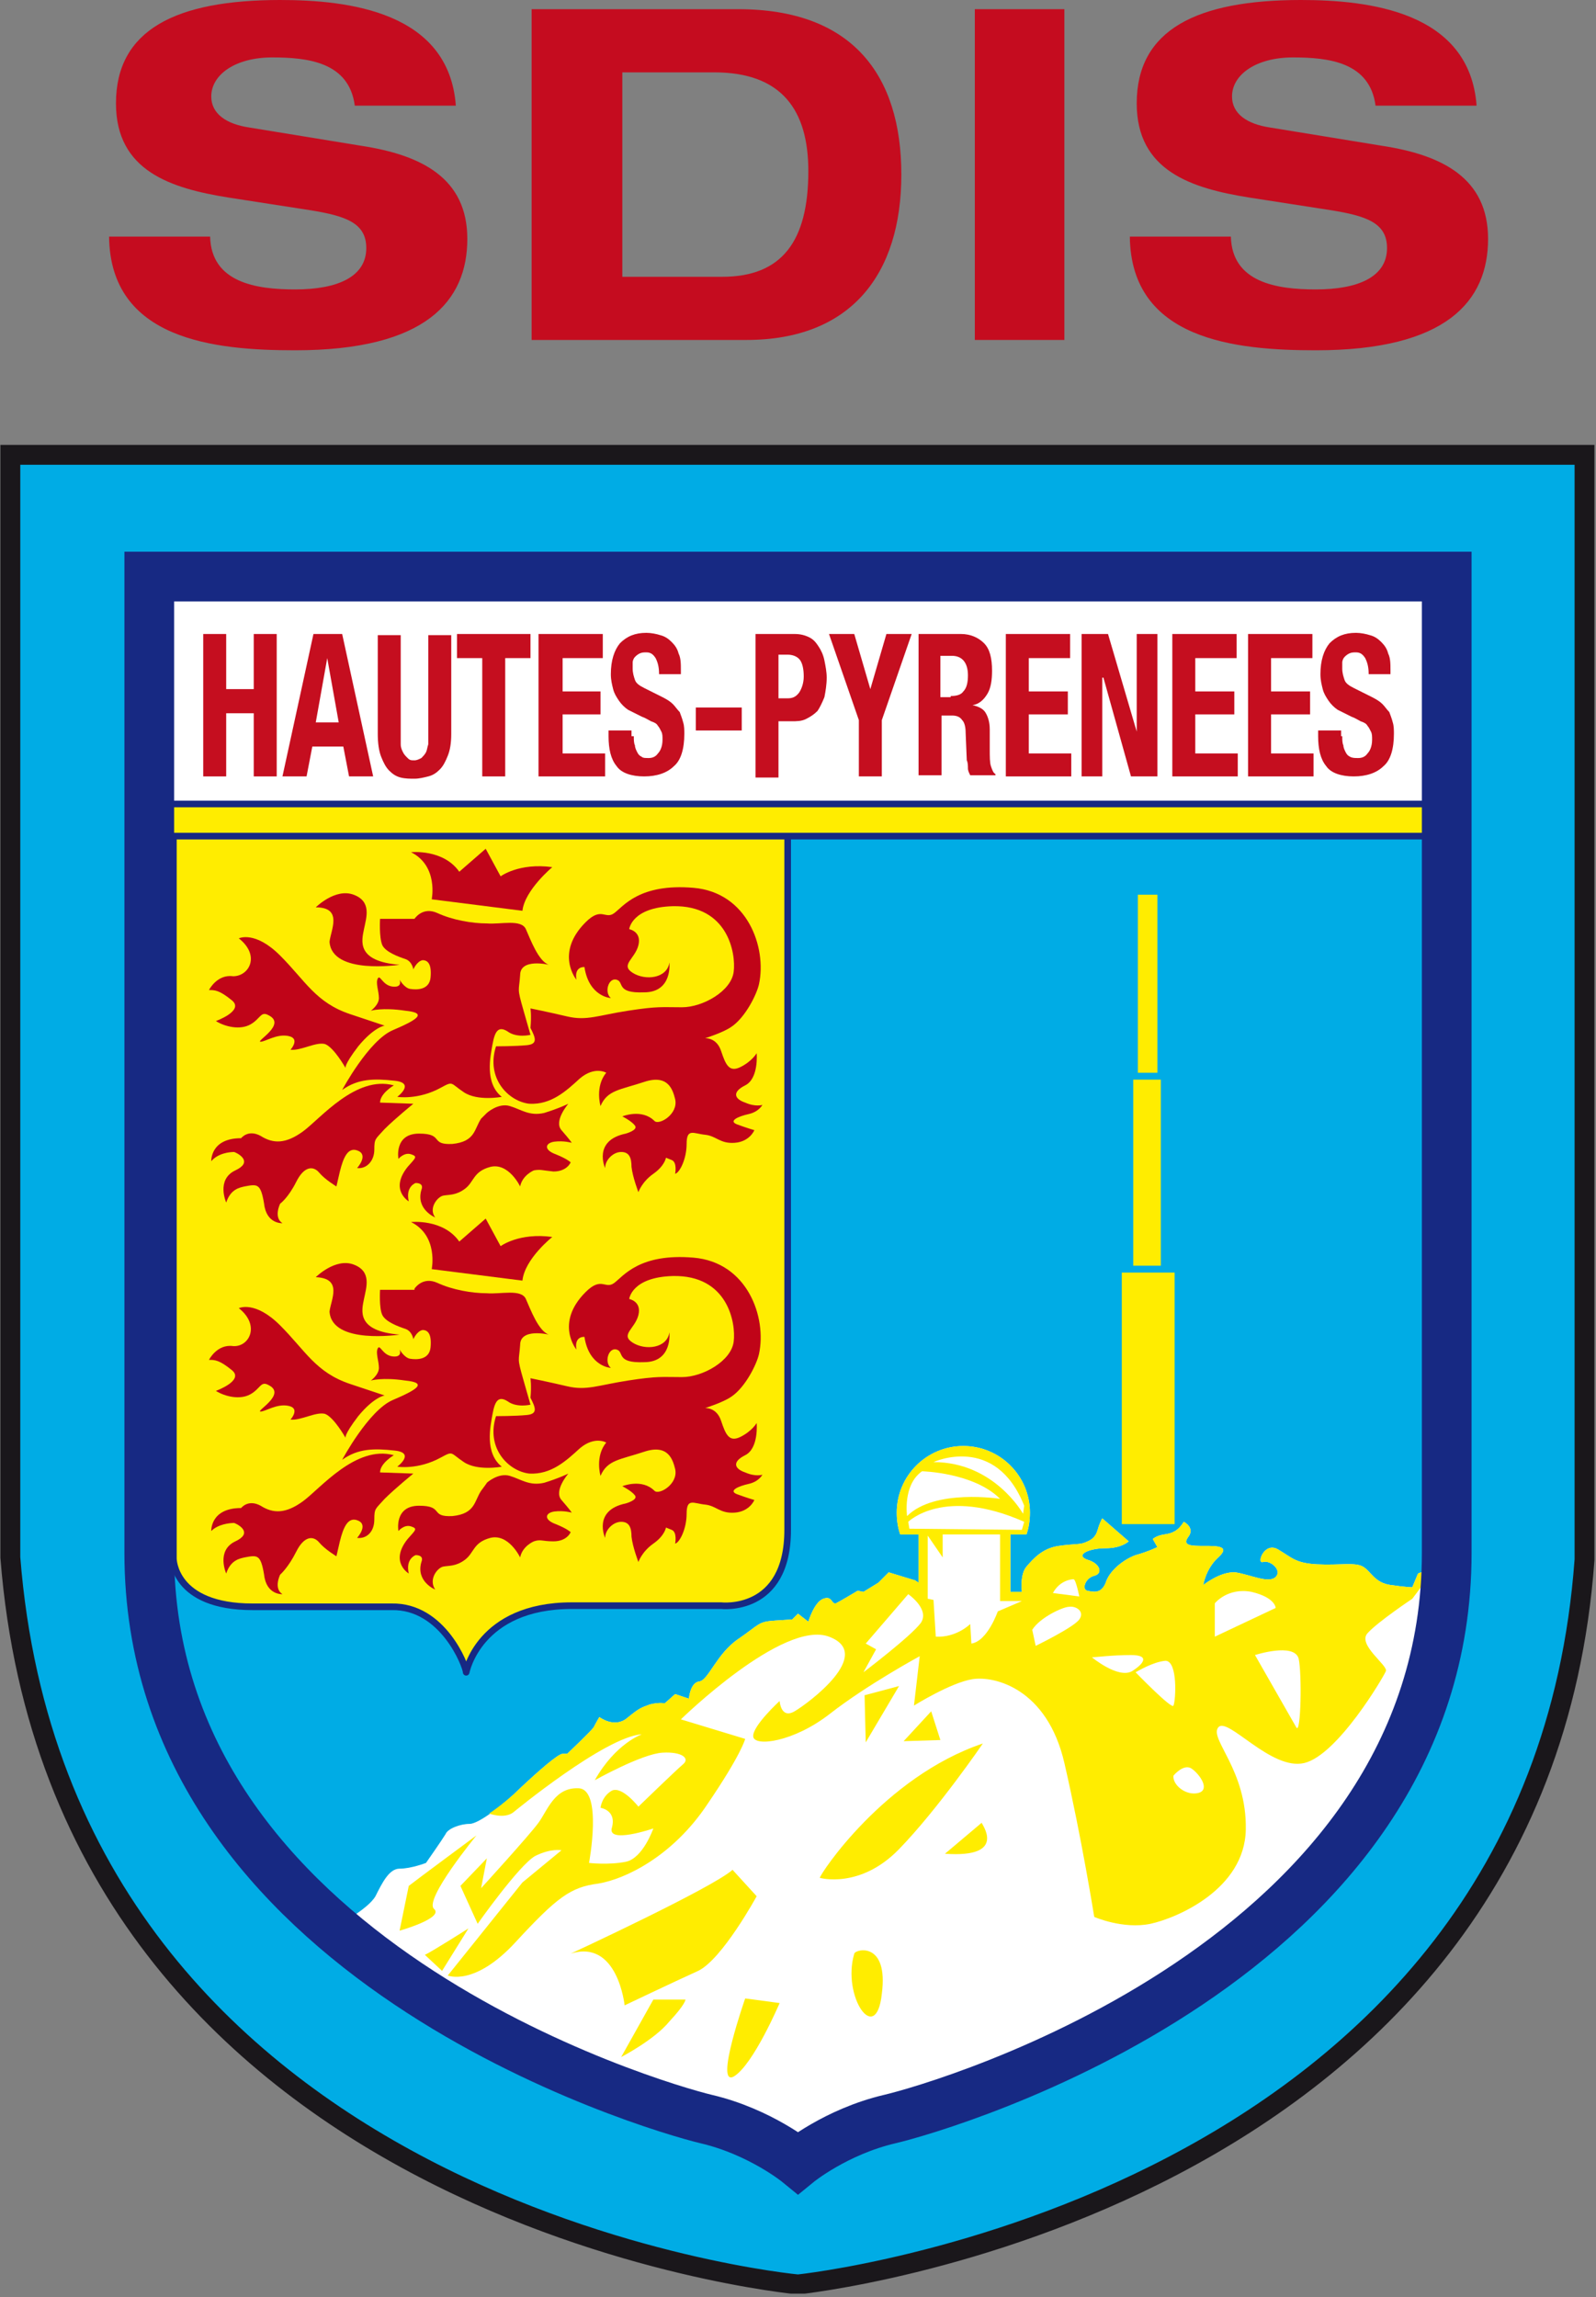
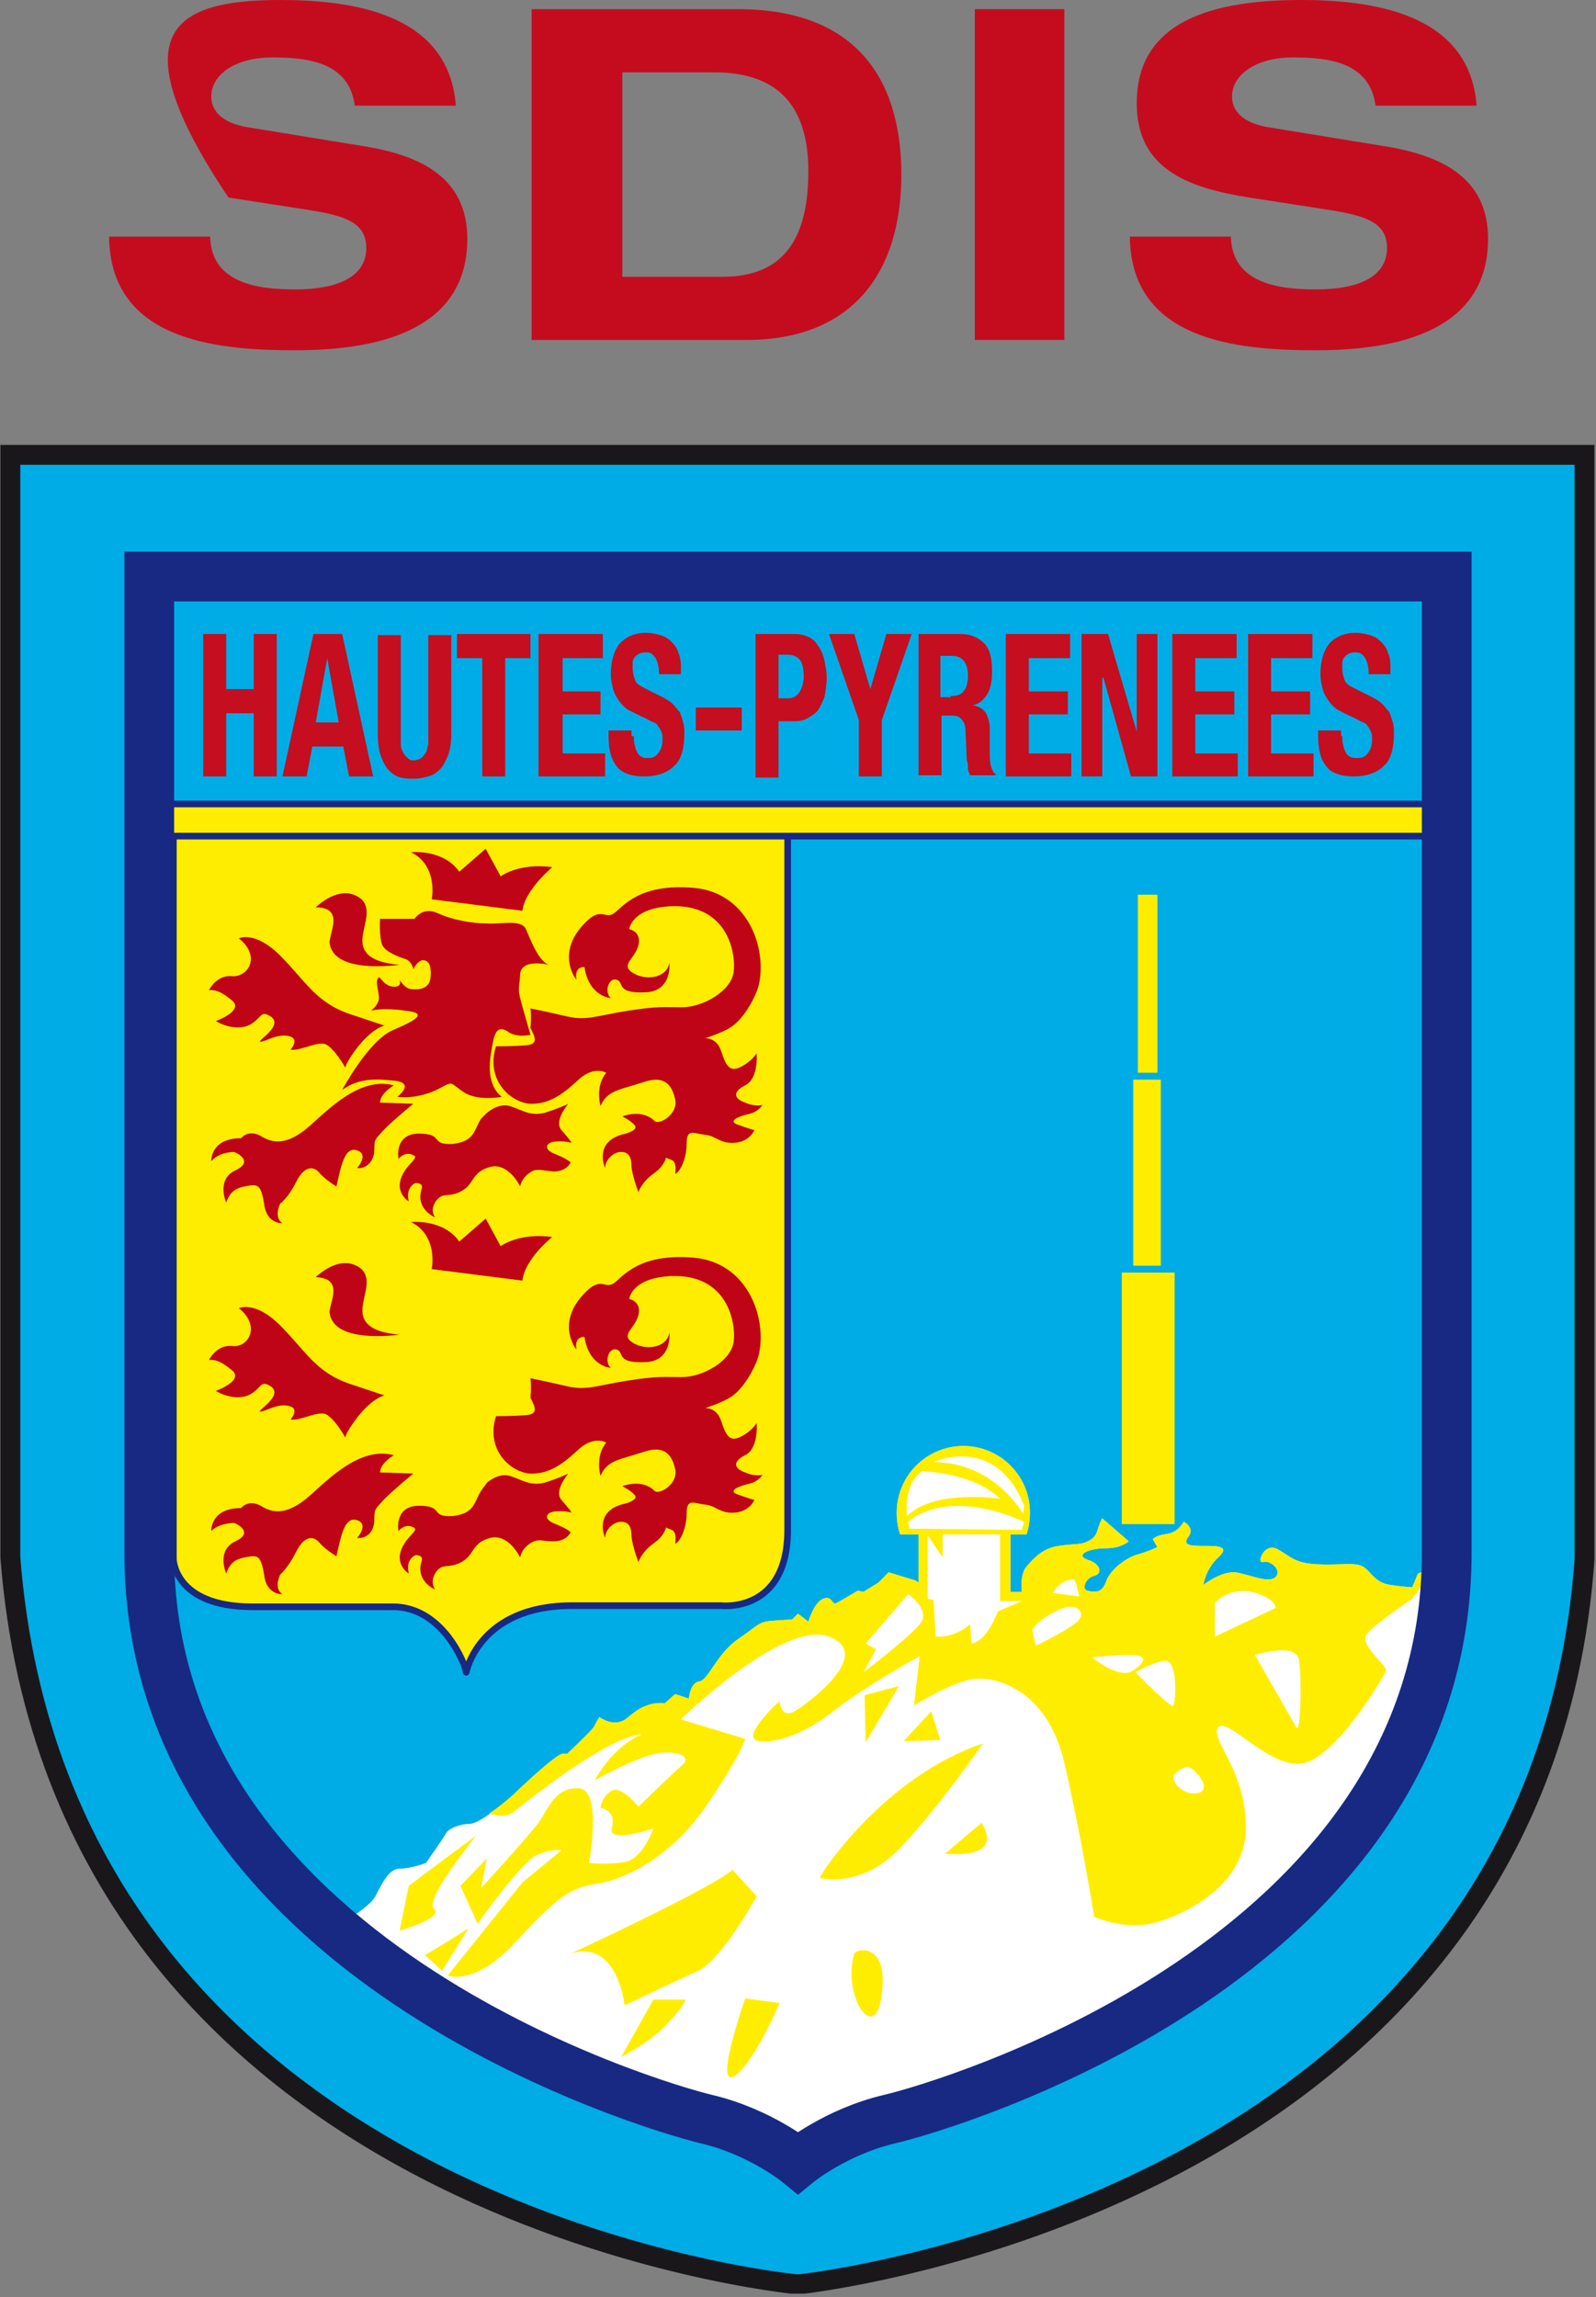
<svg xmlns="http://www.w3.org/2000/svg" width="139" height="200" viewBox="0 0 139 200" fill="none">
  <rect x="0" y="0" width="139" height="200" fill="#808080" stroke="none" />
  <g clip-path="url(#clip0)">
-     <path d="M30.9 9.2C30.4 5.4 26.8 5 23.7 5C20.5 5 18.4 6.5 18.4 8.4C18.4 9.9 19.7 10.8 21.7 11.1L31.5 12.7C36.7 13.5 40.7 15.5 40.7 20.8C40.7 26.2 37.1 30.5 25.7 30.5C18.7 30.5 9.6 29.6 9.5 20.6H18.3C18.4 24.6 22.3 25.2 25.7 25.2C29.4 25.2 31.9 24.1 31.9 21.6C31.9 19.4 30.1 18.8 27 18.3L19.9 17.2C14.9 16.4 10.1 14.9 10.1 9C10.1 2.6 15.3 0 24.4 0C30.3 0 39.1 1 39.7 9.2H30.9Z" fill="#C50C1F" />
+     <path d="M30.9 9.2C30.4 5.4 26.8 5 23.7 5C20.5 5 18.4 6.5 18.4 8.4C18.4 9.9 19.7 10.8 21.7 11.1L31.5 12.7C36.7 13.5 40.7 15.5 40.7 20.8C40.7 26.2 37.1 30.5 25.7 30.5C18.7 30.5 9.6 29.6 9.5 20.6H18.3C18.4 24.6 22.3 25.2 25.7 25.2C29.4 25.2 31.9 24.1 31.9 21.6C31.9 19.4 30.1 18.8 27 18.3L19.9 17.2C10.1 2.6 15.3 0 24.4 0C30.3 0 39.1 1 39.7 9.2H30.9Z" fill="#C50C1F" />
    <path d="M46.3 0.8H64.3C74.2 0.8 78.5 6.5 78.5 15.2C78.5 23.9 74.1 29.6 65 29.6H46.3V0.8ZM54.2 24.1H62.9C68.1 24.1 70.4 21 70.4 14.9C70.4 9.6 68.1 6.3 62.2 6.3H54.2V24.1Z" fill="#C50C1F" />
    <path d="M92.7 0.8H84.9V29.6H92.7V0.8Z" fill="#C50C1F" />
    <path d="M119.8 9.2C119.3 5.4 115.7 5 112.6 5C109.4 5 107.3 6.5 107.3 8.4C107.3 9.9 108.6 10.8 110.6 11.1L120.4 12.7C125.6 13.5 129.6 15.5 129.6 20.8C129.6 26.2 126 30.5 114.6 30.5C107.6 30.5 98.5 29.6 98.4 20.6H107.2C107.3 24.6 111.2 25.2 114.6 25.2C118.3 25.2 120.8 24.1 120.8 21.6C120.8 19.4 119 18.8 115.9 18.3L108.8 17.2C103.8 16.4 99 14.9 99 9C99 2.6 104.2 0 113.3 0C119.2 0 128 1 128.6 9.2H119.8V9.2Z" fill="#C50C1F" />
    <path d="M138 135.8C133.9 192.3 69.5 198.9 69.5 198.9C69.5 198.9 5.4 193 0.9 135.6C0.9 135.4 0.9 39.6 0.9 39.6H138C138 39.6 138 135.5 138 135.8Z" fill="#00ACE5" />
    <path d="M138 135.8C133.9 192.3 69.5 198.9 69.5 198.9C69.5 198.9 5.4 193 0.9 135.6C0.9 135.4 0.9 39.6 0.9 39.6H138C138 39.6 138 135.5 138 135.8Z" stroke="#1A171B" stroke-width="1.731" />
    <path d="M40.6 145.6C40.6 145.6 41.7 139.8 49.8 139.8C50 139.8 62.8 139.8 62.8 139.8C62.8 139.8 68.6 140.5 68.6 133.2C68.6 125.8 68.6 72.7 68.6 72.7H15.1V135.7C15.1 135.7 15.1 139.9 22 139.9C22.1 139.9 30.9 139.9 34.1 139.9C38.6 139.8 40.6 145.1 40.6 145.6Z" fill="#FFED00" />
    <path d="M40.6 145.6C40.6 145.6 41.7 139.8 49.8 139.8C50 139.8 62.8 139.8 62.8 139.8C62.8 139.8 68.6 140.5 68.6 133.2C68.6 125.8 68.6 72.7 68.6 72.7H15.1V135.7C15.1 135.7 15.1 139.9 22 139.9C22.1 139.9 30.9 139.9 34.1 139.9C38.6 139.8 40.6 145.1 40.6 145.6Z" stroke="#172983" stroke-width="0.577" stroke-linecap="round" stroke-linejoin="round" />
-     <path d="M125.2 51.2H14.4V70.2H125.2V51.2Z" fill="white" />
    <path d="M124.8 70H14.3V72.8H124.8V70Z" fill="#FFED00" />
    <path d="M124.8 70H14.3V72.8H124.8V70Z" stroke="#172983" stroke-width="0.577" stroke-linecap="round" stroke-linejoin="round" />
    <path d="M37.6 78.3C37.6 78.3 38.2 75.4 35.8 74.2C35.8 74.2 38.6 73.9 40 75.9L42.3 73.9L43.6 76.3C43.6 76.3 45.2 75.1 48.1 75.5C48.1 75.5 45.7 77.5 45.5 79.3L37.6 78.3Z" fill="#C00418" />
    <path d="M36.1 80C36.1 80 36.8 78.9 38.1 79.5C39.4 80.1 41.1 80.4 42.4 80.4C43.6 80.5 45.4 80 45.8 80.9C46.2 81.8 46.9 83.7 47.8 84C47.8 84 45.3 83.4 45.3 84.9C45.2 86.4 45 85.9 45.6 88C46.2 90.1 46.2 90.1 46.2 90.1C46.2 90.1 45 90.4 44.2 89.8C43.4 89.3 43.1 89.8 42.9 90.9C42.7 92 42.2 94.3 43.7 95.5C43.7 95.5 41.6 95.9 40.4 95.1C39.2 94.3 39.5 94.1 38.4 94.7C36.4 95.8 34.6 95.5 34.6 95.5C34.6 95.5 36.2 94.3 34.4 94.1C32.6 93.9 31.2 93.9 29.8 94.9C29.8 94.9 32.1 90.6 34.2 89.7C36.3 88.8 37.3 88.2 35.3 88C33.3 87.7 32.3 88 32.3 88C32.3 88 33 87.5 33 86.9C33 86.3 32.7 85.6 32.9 85.2C33.1 84.8 33.3 85.8 34.2 85.9C35.1 86 34.8 85.3 34.8 85.3C34.8 85.3 35.2 86 35.7 86.1C36.3 86.2 37.4 86.2 37.5 85.1C37.6 84 37.3 83.6 36.8 83.6C36.3 83.7 36 84.4 36 84.4C36 84.4 35.9 83.7 35.3 83.5C34.7 83.3 33.6 82.9 33.3 82.3C33 81.6 33.1 80 33.1 80H36.1Z" fill="#C00418" />
    <path d="M27.5 79C27.5 79 29.2 77.3 30.8 77.9C32.4 78.5 31.9 79.9 31.7 80.9C31.5 81.9 31 83.7 34.8 84C34.8 84 28.9 84.9 28.7 82C28.8 81 29.9 79 27.5 79Z" fill="#C00418" />
    <path d="M20.8 81.7C20.8 81.7 22.2 81 24.4 83.2C26.6 85.4 27.5 87.3 30.5 88.3C33.5 89.3 33.5 89.3 33.5 89.3C33.5 89.3 32.6 89.4 31.2 91.1C29.9 92.8 30.1 93 30.1 93C30.1 93 29.1 91.2 28.3 90.9C27.5 90.7 26.2 91.5 25.3 91.4C25.3 91.4 26.2 90.4 25.1 90.2C24.1 90 23.1 90.7 22.7 90.7C22.2 90.7 25 89.2 23.4 88.4C22.7 88 22.7 88.7 21.8 89.2C20.9 89.7 19.6 89.4 18.8 88.9C18.8 88.9 21.3 88 20.2 87.1C19.1 86.2 18.7 86.2 18.2 86.2C18.2 86.2 18.9 84.8 20.3 85C21.7 85 22.7 83.2 20.8 81.7Z" fill="#C00418" />
    <path d="M18.4 101.1C18.4 101.1 18.3 99.1 21 99.1C21 99.1 21.6 98.3 22.7 98.9C23.8 99.6 24.9 99.6 26.4 98.5C27.9 97.4 31 93.6 34.3 94.5C34.3 94.5 33.1 95.2 33.1 96L36 96.1C36 96.1 34.4 97.4 33.5 98.3C32.7 99.2 32.6 99.1 32.6 100.1C32.6 101.1 31.9 101.8 31.1 101.7C31.1 101.7 32.1 100.6 31.2 100.2C30.3 99.8 29.9 100.8 29.6 102C29.3 103.3 29.3 103.3 29.3 103.3C29.3 103.3 28.3 102.7 27.8 102.1C27.3 101.5 26.5 101.5 25.8 102.9C25.1 104.3 24.4 104.8 24.4 104.8C24.4 104.8 23.8 106 24.6 106.5C24.6 106.5 23.2 106.6 23 104.8C22.7 103 22.4 103.1 21.3 103.3C20.9 103.4 20.1 103.5 19.7 104.7C19.7 104.7 18.8 102.7 20.5 101.9C22 101.2 20.9 100.5 20.4 100.3C20 100.3 19 100.4 18.4 101.1Z" fill="#C00418" />
    <path d="M42.4 96.9C42.4 96.9 43.4 96 44.4 96.3C45.4 96.6 46.1 97.2 47.4 96.9C48.7 96.5 49.5 96.1 49.5 96.1C49.5 96.1 48.2 97.6 48.9 98.4C49.6 99.2 49.8 99.5 49.8 99.5C49.8 99.5 49.1 99.3 48.3 99.4C47.5 99.5 47.3 100.1 48.4 100.5C49.4 100.9 49.7 101.2 49.7 101.2C49.7 101.2 49.4 102 48.2 102C47.2 101.9 47.1 101.8 46.5 101.9C46.5 101.9 45.5 102.3 45.3 103.3C45.3 103.3 44.3 101.2 42.7 101.6C41.2 102 41.3 102.9 40.5 103.5C39.7 104.1 39.1 104 38.6 104.1C38.1 104.2 37.3 105.2 37.9 106C37.9 106 36.2 105.3 36.7 103.6C36.9 103.1 36.5 103 36.2 103C36.2 103 35.3 103.3 35.6 104.6C35.6 104.6 33.9 103.6 35.5 101.6C36.2 100.8 36.4 100.7 35.8 100.5C35.2 100.3 34.7 100.9 34.7 100.9C34.7 100.9 34.3 98.7 36.5 98.7C38.7 98.7 37.4 99.7 39.4 99.6C41.4 99.4 41.3 98.3 41.9 97.4C42.5 96.8 42.4 96.9 42.4 96.9Z" fill="#C00418" />
    <path d="M46.2 87.8C46.2 87.8 47.7 88.1 49.4 88.5C51.1 88.9 52.1 88.4 54.7 88C57.3 87.6 57.6 87.7 59.4 87.7C61.2 87.7 63.7 86.3 63.9 84.6C64.1 83 63.4 78.8 58.6 78.9C55 79 54.8 80.9 54.8 80.9C54.8 80.9 55.9 81.1 55.6 82.3C55.3 83.5 54 84 55.1 84.7C56.2 85.4 58.1 85.2 58.3 83.8C58.3 83.8 58.6 86.4 56.1 86.4C53.6 86.5 54.4 85.5 53.7 85.3C53 85.1 52.6 86.4 53.2 86.9C53.2 86.9 51.3 86.8 50.9 84.2C50.9 84.2 50 84.1 50.2 85.3C50.2 85.3 48.3 83 51 80.3C52.4 78.9 52.7 80.1 53.5 79.5C54.3 78.9 55.7 76.9 60.4 77.3C65.1 77.7 66.8 82.5 66.1 85.7C65.9 86.6 64.9 88.6 63.7 89.4C63 89.9 61.4 90.4 61.4 90.4C61.4 90.4 62.4 90.3 62.8 91.5C63.2 92.7 63.5 93.4 64.5 92.9C65.5 92.4 65.9 91.7 65.9 91.7C65.9 91.7 66.1 93.9 64.9 94.5C63.7 95.1 64 95.7 64.9 96C65.8 96.4 66.4 96.2 66.4 96.2C66.4 96.2 66.1 96.8 65.2 97C64.3 97.2 63.4 97.6 64.2 97.9C65 98.2 65.7 98.4 65.7 98.4C65.7 98.4 65.3 99.4 64 99.5C62.7 99.6 62.4 98.9 61.4 98.8C60.4 98.7 59.8 98.2 59.8 99.6C59.8 100.9 59.2 102.1 58.8 102.2C58.8 102.2 59 101.2 58.5 101C58 100.8 58 100.8 58 100.8C58 100.8 57.9 101.5 56.9 102.2C55.9 102.9 55.6 103.8 55.6 103.8C55.6 103.8 55.1 102.5 55 101.6C55 100.8 54.8 100.3 54.1 100.3C53.4 100.3 52.7 101 52.7 101.7C52.7 101.7 51.6 99.3 54.5 98.7C54.5 98.7 55.6 98.4 55.3 98C55 97.6 54.2 97.2 54.2 97.2C54.2 97.2 55.9 96.5 57 97.6C57.4 98 59.1 97 58.8 95.7C58.6 94.9 58.2 93.5 56.1 94.2C54 94.9 52.9 94.9 52.3 96.3C52.3 96.3 51.8 94.6 52.8 93.4C52.8 93.4 51.8 92.8 50.5 93.9C49.3 95 48 96.2 46.1 96.1C44.3 95.9 42.3 93.9 43.2 91.1C43.2 91.1 44.9 91.1 45.9 91C46.9 90.9 46.6 90.3 46.2 89.5C46.3 88.4 46.2 87.8 46.2 87.8Z" fill="#C00418" />
    <path d="M37.6 110.5C37.6 110.5 38.2 107.6 35.8 106.4C35.8 106.4 38.6 106.1 40 108.1L42.3 106.1L43.6 108.5C43.6 108.5 45.2 107.3 48.1 107.7C48.1 107.7 45.7 109.6 45.5 111.5L37.6 110.5Z" fill="#C00418" />
-     <path d="M36.1 112.2C36.1 112.2 36.8 111.1 38.1 111.7C39.4 112.3 41.1 112.6 42.4 112.6C43.6 112.7 45.4 112.2 45.8 113.1C46.2 114 46.9 115.9 47.8 116.2C47.8 116.2 45.3 115.6 45.3 117.1C45.2 118.6 45 118.1 45.6 120.2C46.2 122.3 46.2 122.3 46.2 122.3C46.2 122.3 45 122.6 44.2 122C43.4 121.5 43.1 122 42.9 123.1C42.7 124.2 42.2 126.5 43.7 127.7C43.7 127.7 41.6 128.1 40.4 127.3C39.2 126.5 39.5 126.3 38.4 126.9C36.4 128 34.6 127.7 34.6 127.7C34.6 127.7 36.2 126.5 34.4 126.3C32.6 126.1 31.2 126.1 29.8 127.1C29.8 127.1 32.1 122.8 34.2 121.9C36.3 121 37.3 120.4 35.3 120.2C33.3 119.9 32.3 120.2 32.3 120.2C32.3 120.2 33 119.7 33 119.1C33 118.5 32.7 117.8 32.9 117.4C33.1 117 33.3 118 34.2 118.1C35.1 118.2 34.8 117.5 34.8 117.5C34.8 117.5 35.2 118.2 35.7 118.3C36.3 118.4 37.4 118.4 37.5 117.3C37.6 116.2 37.3 115.8 36.8 115.8C36.3 115.9 36 116.6 36 116.6C36 116.6 35.9 115.9 35.3 115.7C34.7 115.5 33.6 115.1 33.3 114.5C33 113.9 33.1 112.3 33.1 112.3H36.1V112.2Z" fill="#C00418" />
    <path d="M27.5 111.2C27.5 111.2 29.2 109.5 30.8 110.1C32.4 110.7 31.9 112.1 31.7 113.1C31.5 114.1 31 115.9 34.8 116.2C34.8 116.2 28.9 117.1 28.7 114.2C28.8 113.2 29.9 111.3 27.5 111.2Z" fill="#C00418" />
    <path d="M20.8 113.9C20.8 113.9 22.2 113.2 24.4 115.4C26.6 117.6 27.5 119.5 30.5 120.5C33.5 121.5 33.5 121.5 33.5 121.5C33.5 121.5 32.6 121.6 31.2 123.3C29.9 125 30.1 125.2 30.1 125.2C30.1 125.2 29.1 123.4 28.3 123.1C27.5 122.9 26.2 123.7 25.3 123.6C25.3 123.6 26.2 122.6 25.1 122.4C24.1 122.2 23.1 122.9 22.7 122.9C22.2 122.9 25 121.4 23.4 120.6C22.7 120.2 22.7 120.9 21.8 121.4C20.9 121.9 19.6 121.6 18.8 121.1C18.8 121.1 21.3 120.2 20.2 119.3C19.1 118.4 18.7 118.4 18.2 118.4C18.2 118.4 18.9 117 20.3 117.2C21.7 117.3 22.7 115.4 20.8 113.9Z" fill="#C00418" />
    <path d="M18.4 133.3C18.4 133.3 18.3 131.3 21 131.3C21 131.3 21.6 130.5 22.7 131.1C23.8 131.8 24.9 131.8 26.4 130.7C27.9 129.6 31 125.8 34.3 126.7C34.3 126.7 33.1 127.4 33.1 128.2L36 128.3C36 128.3 34.4 129.6 33.5 130.5C32.7 131.4 32.6 131.3 32.6 132.3C32.6 133.4 31.9 134 31.1 133.9C31.1 133.9 32.1 132.8 31.2 132.4C30.3 132 29.9 133 29.6 134.2C29.3 135.5 29.3 135.5 29.3 135.5C29.3 135.5 28.3 134.9 27.8 134.3C27.3 133.7 26.5 133.7 25.8 135.1C25.1 136.5 24.4 137.1 24.4 137.1C24.4 137.1 23.8 138.3 24.6 138.8C24.6 138.8 23.2 138.9 23 137.1C22.7 135.3 22.4 135.4 21.3 135.6C20.9 135.7 20.1 135.8 19.7 137C19.7 137 18.8 135 20.5 134.2C22 133.5 20.9 132.8 20.4 132.6C20 132.6 19 132.7 18.4 133.3Z" fill="#C00418" />
    <path d="M42.4 129.1C42.4 129.1 43.4 128.2 44.4 128.5C45.4 128.8 46.1 129.4 47.4 129.1C48.7 128.7 49.5 128.3 49.5 128.3C49.5 128.3 48.2 129.8 48.9 130.6C49.6 131.4 49.8 131.7 49.8 131.7C49.8 131.7 49.1 131.5 48.3 131.6C47.5 131.7 47.3 132.3 48.4 132.7C49.4 133.1 49.7 133.4 49.7 133.4C49.7 133.4 49.4 134.2 48.2 134.2C47.2 134.2 47.1 134 46.5 134.2C46.5 134.2 45.5 134.6 45.3 135.6C45.3 135.6 44.3 133.5 42.7 133.9C41.2 134.3 41.3 135.2 40.5 135.8C39.7 136.4 39.1 136.3 38.6 136.4C38.1 136.5 37.3 137.5 37.9 138.4C37.9 138.4 36.2 137.7 36.7 136C36.9 135.5 36.5 135.4 36.2 135.4C36.2 135.4 35.3 135.7 35.6 137C35.6 137 33.9 136 35.5 134C36.2 133.2 36.4 133.1 35.8 132.9C35.2 132.7 34.7 133.3 34.7 133.3C34.7 133.3 34.3 131.1 36.5 131.1C38.7 131.1 37.4 132.1 39.4 132C41.4 131.8 41.3 130.7 41.9 129.8C42.5 129 42.4 129.1 42.4 129.1Z" fill="#C00418" />
    <path d="M46.2 120C46.2 120 47.7 120.3 49.4 120.7C51.1 121.1 52.1 120.6 54.7 120.2C57.3 119.8 57.6 119.9 59.4 119.9C61.2 119.9 63.7 118.5 63.9 116.8C64.1 115.2 63.4 111 58.6 111.1C55 111.2 54.8 113.1 54.8 113.1C54.8 113.1 55.9 113.3 55.6 114.5C55.3 115.7 54 116.2 55.1 116.9C56.2 117.6 58.1 117.4 58.3 116C58.3 116 58.6 118.6 56.1 118.6C53.6 118.7 54.4 117.7 53.7 117.5C53 117.3 52.6 118.6 53.2 119.1C53.2 119.1 51.3 119 50.9 116.4C50.9 116.4 50 116.3 50.2 117.5C50.2 117.5 48.3 115.2 51 112.5C52.4 111.1 52.7 112.3 53.5 111.7C54.3 111.1 55.7 109.1 60.4 109.5C65.1 109.9 66.8 114.7 66.1 117.9C65.9 118.8 64.9 120.8 63.7 121.6C63 122.1 61.4 122.6 61.4 122.6C61.4 122.6 62.4 122.5 62.8 123.7C63.2 124.9 63.5 125.6 64.5 125.1C65.5 124.6 65.9 123.9 65.9 123.9C65.9 123.9 66.1 126.1 64.9 126.7C63.7 127.3 64 127.9 64.9 128.2C65.8 128.6 66.4 128.4 66.4 128.4C66.4 128.4 66.1 129 65.2 129.2C64.3 129.4 63.4 129.8 64.2 130.1C65 130.4 65.7 130.6 65.7 130.6C65.7 130.6 65.3 131.6 64 131.7C62.7 131.8 62.4 131.1 61.4 131C60.4 130.9 59.8 130.4 59.8 131.8C59.8 133.1 59.2 134.3 58.8 134.4C58.8 134.4 59 133.4 58.5 133.2C58 133 58 133 58 133C58 133 57.9 133.7 56.9 134.4C55.9 135.1 55.6 136 55.6 136C55.6 136 55.1 134.7 55 133.8C55 133 54.8 132.5 54.1 132.5C53.4 132.5 52.7 133.2 52.7 133.9C52.7 133.9 51.6 131.5 54.5 130.9C54.5 130.9 55.6 130.6 55.3 130.2C55 129.8 54.2 129.4 54.2 129.4C54.2 129.4 55.9 128.7 57 129.8C57.4 130.2 59.1 129.2 58.8 127.9C58.6 127.1 58.2 125.7 56.1 126.4C54 127.1 52.9 127.1 52.3 128.5C52.3 128.5 51.8 126.8 52.8 125.6C52.8 125.6 51.8 125 50.5 126.1C49.3 127.2 48 128.4 46.1 128.3C44.3 128.1 42.3 126.1 43.2 123.3C43.2 123.3 44.9 123.3 45.9 123.2C46.9 123.1 46.6 122.5 46.2 121.7C46.3 120.7 46.2 120 46.2 120Z" fill="#C00418" />
    <path d="M125.1 136.4L123.5 137L123 138.2C123 138.2 122.5 138.2 121.1 138C119.7 137.8 119.4 136.8 118.7 136.4C118 136 116.7 136.3 114.7 136.2C112.8 136.1 112.5 135.6 111.3 134.9C110.1 134.2 109.4 136.2 110 136C110.6 135.8 111.7 136.7 111.1 137.3C110.5 137.9 108.9 137.1 107.6 136.9C106.3 136.8 104.8 138 104.8 138C104.8 138 105 136.6 106.1 135.6C107.2 134.6 106 134.6 104.9 134.6C103.8 134.6 102.9 134.6 103.5 133.8C104.1 133 103.1 132.5 103.1 132.5C102.6 133.3 102.1 133.5 101.4 133.6C100.7 133.7 100.4 134 100.4 134L100.8 134.7C100.8 134.7 100 135.1 98.9 135.4C97.8 135.8 96.6 136.8 96.3 137.8C95.9 138.8 95.2 138.6 94.7 138.5C94.2 138.4 94.5 137.4 95.3 137.2C96.1 137 95.8 136.1 94.7 135.8C93.6 135.4 94.8 134.8 96.3 134.8C97.7 134.8 98.3 134.2 98.3 134.2L96 132.2C96 132.2 95.8 132.5 95.6 133.2C95.4 133.9 95 134.1 94.5 134.3C94 134.5 93.6 134.4 92.2 134.6C90.8 134.8 90 135.7 89.4 136.4C88.8 137.1 89 138.6 89 138.6H88V133.6H89.4C89.6 133 89.7 132.4 89.7 131.7C89.7 128.5 87.1 125.9 83.9 125.9C80.7 125.9 78.1 128.5 78.1 131.7C78.1 132.4 78.2 133 78.4 133.6H80V134.7V137.8L79.7 137.6L77.4 136.9L76.5 137.8L75.2 138.6L74.7 138.5C74.7 138.5 73.2 139.4 72.8 139.6C72.4 139.7 72.5 138.9 71.7 139.2C70.9 139.5 70.4 141.2 70.4 141.2L69.5 140.5L69 141C69 141 69 141 67.5 141.1C66 141.2 66.2 141.4 64.3 142.7C62.4 144 61.7 146.3 60.9 146.4C60.1 146.5 60 147.9 60 147.9L58.8 147.5L57.9 148.3C57.9 148.3 57.4 148.2 56.6 148.4C55.8 148.7 55.7 148.7 54.6 149.6C53.5 150.5 52.2 149.5 52.2 149.5C52.2 149.5 51.9 150 51.7 150.4C51.4 150.8 49.4 152.7 49.4 152.7C49.4 152.7 49.4 152.7 49 152.7C48.6 152.7 46.9 154.2 45.4 155.6C43.9 157.1 41.7 158.8 40.9 158.8C40.1 158.8 39 159.2 38.8 159.7C38.5 160.2 37.1 162.2 37.1 162.2C37.1 162.2 35.8 162.7 34.8 162.7C33.9 162.7 33.3 163.9 32.7 165.1C32 166.3 29.1 167.8 29.1 167.8C29.1 167.8 43.6 178.4 49.8 181.1C56.1 183.7 69.5 188.3 69.5 188.3C69.5 188.3 75.6 184.9 86.8 181.7C98 178.6 108.4 169.8 117.3 160.4C126.3 151.1 125.1 136.4 125.1 136.4Z" fill="white" />
    <path d="M19.7 55.2V60H22.1V55.2H24.1V67.6H22.1V62.1H19.7V67.6H17.7V55.2H19.7Z" fill="#C50E1F" />
    <path d="M29.8 55.2L32.5 67.6H30.4L29.9 65H27.2L26.7 67.6H24.6L27.3 55.2H29.8V55.2ZM29.5 62.9L28.5 57.3L27.5 62.9H29.5Z" fill="#C50E1F" />
    <path d="M34.9 63.9C34.9 64.2 34.9 64.5 34.9 64.8C34.9 65.1 35 65.3 35.1 65.5C35.2 65.7 35.3 65.8 35.5 66C35.7 66.2 35.8 66.2 36.1 66.2C36.3 66.2 36.5 66.1 36.7 66C36.8 65.9 37 65.7 37.1 65.5C37.2 65.3 37.2 65.1 37.3 64.8C37.3 64.5 37.3 64.3 37.3 63.9V55.3H39.3V63.9C39.3 64.7 39.2 65.3 39 65.8C38.8 66.3 38.6 66.7 38.3 67C38 67.3 37.7 67.5 37.3 67.6C36.9 67.7 36.5 67.8 36.1 67.8C35.7 67.8 35.3 67.8 34.9 67.7C34.5 67.6 34.2 67.4 33.9 67.1C33.6 66.8 33.4 66.4 33.2 65.9C33 65.4 32.9 64.7 32.9 63.9V55.3H34.9V63.9Z" fill="#C50E1F" />
    <path d="M46.2 57.3H44V67.6H42V57.3H39.8V55.2H46.2V57.3Z" fill="#C50E1F" />
    <path d="M52.5 57.3H49V60.2H52.3V62.2H49V65.6H52.7V67.6H46.9V55.2H52.5V57.3Z" fill="#C50E1F" />
    <path d="M55.2 64.1C55.2 64.4 55.2 64.7 55.3 64.9C55.3 65.1 55.4 65.3 55.5 65.5C55.6 65.7 55.7 65.8 55.9 65.9C56 66 56.2 66 56.5 66C56.8 66 57.1 65.9 57.3 65.6C57.5 65.4 57.7 65 57.7 64.4C57.7 64.1 57.7 63.9 57.6 63.7C57.5 63.5 57.4 63.3 57.3 63.2C57.2 63 57 62.9 56.7 62.8C56.5 62.7 56.2 62.5 55.9 62.4C55.5 62.2 55.1 62 54.7 61.8C54.4 61.6 54.1 61.3 53.9 61C53.7 60.7 53.5 60.4 53.4 60C53.3 59.6 53.2 59.2 53.2 58.7C53.2 57.5 53.5 56.6 54 56C54.6 55.4 55.3 55.1 56.3 55.1C56.7 55.1 57.2 55.2 57.5 55.3C57.9 55.4 58.2 55.6 58.5 55.9C58.8 56.2 59 56.5 59.1 56.9C59.3 57.3 59.3 57.8 59.3 58.4V58.7H57.4C57.4 58.1 57.3 57.7 57.1 57.3C56.9 57 56.7 56.8 56.3 56.8C56.1 56.8 55.9 56.8 55.7 56.9C55.5 57 55.4 57.1 55.3 57.2C55.2 57.3 55.1 57.5 55.1 57.7C55.1 57.9 55.1 58.1 55.1 58.2C55.1 58.6 55.2 58.9 55.3 59.2C55.4 59.5 55.7 59.7 56.1 59.9L57.7 60.7C58.1 60.9 58.4 61.1 58.6 61.3C58.8 61.5 59 61.8 59.2 62C59.3 62.3 59.4 62.5 59.5 62.9C59.6 63.2 59.6 63.6 59.6 63.9C59.6 65.2 59.3 66.2 58.7 66.7C58.1 67.3 57.2 67.6 56.1 67.6C55 67.6 54.1 67.3 53.7 66.7C53.2 66.1 53 65.2 53 64.1V63.6H55V64.1H55.2Z" fill="#C50E1F" />
    <path d="M64.6 61.6H60.6V63.6H64.6V61.6Z" fill="#C50E1F" />
    <path d="M69.2 55.2C69.7 55.2 70.1 55.3 70.5 55.5C70.9 55.7 71.1 56 71.3 56.3C71.5 56.6 71.7 57 71.8 57.5C71.9 58 72 58.5 72 59C72 59.6 71.9 60.2 71.8 60.7C71.6 61.2 71.4 61.6 71.2 61.9C70.9 62.2 70.6 62.4 70.2 62.6C69.8 62.8 69.4 62.8 68.9 62.8H67.8V67.7H65.8V55.2H69.2ZM68.6 60.8C69 60.8 69.3 60.7 69.6 60.3C69.8 60 70 59.5 70 58.9C70 58.3 69.9 57.8 69.7 57.5C69.5 57.2 69.1 57 68.6 57H67.8V60.8H68.6Z" fill="#C50E1F" />
    <path d="M75.8 60L77.2 55.2H79.4L76.8 62.7V67.6H74.8V62.7L72.2 55.2H74.4L75.8 60Z" fill="#C50E1F" />
    <path d="M83.7 55.2C84.5 55.2 85.2 55.5 85.7 56C86.2 56.5 86.4 57.3 86.4 58.4C86.4 59.2 86.3 59.9 86 60.4C85.7 60.9 85.3 61.3 84.7 61.4C85.2 61.5 85.6 61.7 85.8 62C86 62.3 86.2 62.8 86.2 63.5C86.2 63.7 86.2 64 86.2 64.3C86.2 64.6 86.2 64.9 86.2 65.2C86.2 65.9 86.2 66.4 86.3 66.7C86.4 67 86.5 67.3 86.7 67.4V67.5H84.5C84.4 67.3 84.3 67.1 84.3 66.9C84.3 66.7 84.3 66.4 84.2 66.2L84.1 63.8C84.1 63.3 84 62.9 83.8 62.7C83.6 62.4 83.3 62.3 82.9 62.3H82V67.5H80V55.2H83.7ZM82.8 60.6C83.3 60.6 83.7 60.5 83.9 60.2C84.2 59.9 84.3 59.4 84.3 58.8C84.3 57.7 83.8 57.1 82.9 57.1H81.9V60.7H82.8V60.6Z" fill="#C50E1F" />
    <path d="M93.2 57.3H89.6V60.2H93V62.2H89.6V65.6H93.3V67.6H87.6V55.2H93.2V57.3Z" fill="#C50E1F" />
    <path d="M99 63.7V55.2H100.8V67.6H98.5L96.1 59H96V67.6H94.2V55.2H96.5L99 63.7Z" fill="#C50E1F" />
    <path d="M107.7 57.3H104.1V60.2H107.5V62.2H104.1V65.6H107.8V67.6H102.1V55.2H107.7V57.3Z" fill="#C50E1F" />
    <path d="M114.3 57.3H110.7V60.2H114.1V62.2H110.7V65.6H114.4V67.6H108.7V55.2H114.3V57.3Z" fill="#C50E1F" />
    <path d="M116.9 64.1C116.9 64.4 116.9 64.7 117 64.9C117 65.1 117.1 65.3 117.2 65.5C117.3 65.7 117.4 65.8 117.6 65.9C117.8 66 118 66 118.3 66C118.6 66 118.9 65.9 119.1 65.6C119.3 65.4 119.5 65 119.5 64.4C119.5 64.1 119.5 63.9 119.4 63.7C119.3 63.5 119.2 63.3 119.1 63.2C119 63 118.8 62.9 118.5 62.8C118.3 62.7 118 62.5 117.7 62.4C117.3 62.2 116.9 62 116.5 61.8C116.2 61.6 115.9 61.3 115.7 61C115.5 60.7 115.3 60.4 115.2 60C115.1 59.6 115 59.2 115 58.7C115 57.5 115.3 56.6 115.8 56C116.4 55.4 117.1 55.1 118.1 55.1C118.5 55.1 119 55.2 119.3 55.3C119.7 55.4 120 55.6 120.3 55.9C120.6 56.2 120.8 56.5 120.9 56.9C121.1 57.3 121.1 57.8 121.1 58.4V58.7H119.2C119.2 58.1 119.1 57.7 118.9 57.3C118.7 57 118.5 56.8 118.1 56.8C117.9 56.8 117.7 56.8 117.5 56.9C117.3 57 117.2 57.1 117.1 57.2C117 57.3 116.9 57.5 116.9 57.7C116.9 57.9 116.9 58.1 116.9 58.2C116.9 58.6 117 58.9 117.1 59.2C117.2 59.5 117.5 59.7 117.9 59.9L119.5 60.7C119.9 60.9 120.2 61.1 120.4 61.3C120.6 61.5 120.8 61.8 121 62C121.1 62.3 121.2 62.5 121.3 62.9C121.4 63.2 121.4 63.6 121.4 63.9C121.4 65.2 121.1 66.2 120.5 66.7C119.9 67.3 119 67.6 117.9 67.6C116.8 67.6 115.9 67.3 115.5 66.7C115 66.1 114.8 65.2 114.8 64.1V63.6H116.8V64.1H116.9Z" fill="#C50E1F" />
    <path d="M125.1 136.4L123.5 137L123 138.2C123 138.2 122.5 138.2 121.1 138C119.7 137.8 119.4 136.8 118.7 136.4C118 136 116.7 136.3 114.7 136.2C112.8 136.1 112.5 135.6 111.3 134.9C110.1 134.2 109.4 136.2 110 136C110.6 135.8 111.7 136.7 111.1 137.3C110.5 137.9 108.9 137.1 107.6 136.9C106.3 136.8 104.8 138 104.8 138C104.8 138 105 136.6 106.1 135.6C107.2 134.6 106 134.6 104.9 134.6C103.8 134.6 102.9 134.6 103.5 133.8C104.1 133 103.1 132.5 103.1 132.5C102.6 133.3 102.1 133.5 101.4 133.6C100.7 133.7 100.4 134 100.4 134L100.8 134.7C100.8 134.7 100 135.1 98.9 135.4C97.8 135.8 96.6 136.8 96.3 137.8C95.9 138.8 95.2 138.6 94.7 138.5C94.2 138.4 94.5 137.4 95.3 137.2C96.1 137 95.8 136.1 94.7 135.8C93.6 135.4 94.8 134.8 96.3 134.8C97.7 134.8 98.3 134.2 98.3 134.2L96 132.2C96 132.2 95.8 132.5 95.6 133.2C95.4 133.9 95 134.1 94.5 134.3C94 134.5 93.6 134.4 92.2 134.6C90.8 134.8 90 135.7 89.4 136.4C88.8 137.1 89 138.6 89 138.6H88V133.6H89.4C89.6 133 89.7 132.4 89.7 131.7C89.7 128.5 87.1 125.9 83.9 125.9C80.7 125.9 78.1 128.5 78.1 131.7C78.1 132.4 78.2 133 78.4 133.6H80V134.7V137.8L79.7 137.6L77.4 136.9L76.5 137.8L75.2 138.6L74.7 138.5C74.7 138.5 73.2 139.4 72.8 139.6C72.4 139.7 72.5 138.9 71.7 139.2C70.9 139.5 70.4 141.2 70.4 141.2L69.5 140.5L69 141C69 141 69 141 67.5 141.1C66 141.2 66.2 141.4 64.3 142.7C62.4 144 61.7 146.3 60.9 146.4C60.1 146.5 60 147.9 60 147.9L58.8 147.5L57.9 148.3C57.9 148.3 57.4 148.2 56.6 148.4C55.8 148.7 55.7 148.7 54.6 149.6C53.5 150.5 52.2 149.5 52.2 149.5C52.2 149.5 51.9 150 51.7 150.4C51.4 150.8 49.4 152.7 49.4 152.7C49.4 152.7 49.4 152.7 49 152.7C48.6 152.7 46.9 154.2 45.4 155.6C44.6 156.4 43.5 157.3 42.6 157.9C42.6 157.9 43.9 158.4 44.7 157.8C44.7 157.8 52.7 151.2 55.9 151C55.9 151 53.6 151.8 51.8 155C51.8 155 55.9 152.7 57.7 152.6C59.4 152.5 60.1 153.1 59.5 153.6C58.9 154.1 55.6 157.3 55.6 157.3C55.6 157.3 54.2 155.5 53.3 155.9C52.4 156.4 52.3 157.4 52.3 157.4C52.3 157.4 53.7 157.6 53.3 159.1C52.8 160.6 56.9 159.2 56.9 159.2C56.9 159.2 56 161.8 54.5 162.1C53 162.4 51.3 162.2 51.3 162.2C51.3 162.2 52.5 155.8 50.4 155.7C48.3 155.6 47.7 157.6 46.9 158.7C46.1 159.8 41.9 164.4 41.9 164.4L42.4 161.8L40.1 164.2L41.6 167.5C41.6 167.5 45.2 162.4 46.6 161.6C48 160.9 48.9 161.1 48.9 161.1L45.5 163.9L39 172C39 172 41.3 173 44.9 169.1C48.5 165.2 49.7 164.3 52.1 164C54.5 163.6 58.6 161.6 61.6 157.1C64.6 152.7 64.9 151.4 64.9 151.4L59.3 149.7C59.3 149.7 68.2 141 72.2 142.5C76.2 144 70.4 148.3 69.2 149C68 149.7 67.9 148.1 67.9 148.1C67.9 148.1 65.5 150.3 65.6 151.2C65.7 152.1 69.1 151.7 72.3 149.2C75.5 146.7 80.1 144.2 80.1 144.2L79.6 148.5C79.6 148.5 82.8 146.5 84.7 146.2C86.6 145.9 91.2 147 92.7 153.5C94.2 160 95.3 166.9 95.3 166.9C95.3 166.9 97.8 168 100.2 167.5C102.5 167 108.4 164.5 108.5 159.3C108.6 154.1 105.3 151.4 106.1 150.4C106.9 149.4 110.7 154.2 113.6 153.5C116.5 152.8 120.5 146 120.7 145.5C120.9 145 118.2 143.2 119.1 142.2C120 141.2 123 139.2 123 139.2L125.1 136.4Z" fill="#FFED00" />
    <path d="M100.8 77.9H99.1V93.4H100.8V77.9Z" fill="#FFED00" />
    <path d="M101.1 94H98.7V110.2H101.1V94Z" fill="#FFED00" />
    <path d="M102.3 110.8H97.7V132.7H102.3V110.8Z" fill="#FFED00" />
    <path d="M49.7 170.1C49.7 170.1 62 164.4 63.8 162.8L65.9 165.1C65.9 165.1 62.9 170.6 60.8 171.6C58.6 172.6 54.4 174.6 54.4 174.6C54.4 174.6 53.8 168.8 49.7 170.1Z" fill="#FFED00" />
    <path d="M56.9 174.1L54.1 179.1C54.1 179.1 57 177.6 58.3 176C59.7 174.5 59.7 174.1 59.7 174.1H56.9Z" fill="#FFED00" />
    <path d="M64.9 174L67.9 174.4C67.9 174.4 65.6 179.8 63.9 180.8C62.2 181.7 64.9 174 64.9 174Z" fill="#FFED00" />
    <path d="M71.4 163.5C71.4 163.2 77 154.7 85.6 151.8C85.6 151.8 81.7 157.5 78.3 161C74.9 164.5 71.4 163.5 71.4 163.5Z" fill="#FFED00" />
    <path d="M82.3 161.4L85.5 158.7C85.4 158.7 87.9 161.8 82.3 161.4Z" fill="#FFED00" />
    <path d="M74.4 170.1C74.5 169.7 77.4 169 76.8 173.6C76.3 178.2 73.3 173.8 74.4 170.1Z" fill="#FFED00" />
    <path d="M35.6 164.2C36.1 163.8 41.5 159.8 41.5 159.8C41.5 159.8 36.9 165.4 37.8 166.2C38.7 167 34.8 168.1 34.8 168.1L35.6 164.2Z" fill="#FFED00" />
    <path d="M37 170.2C37.5 170 40.8 167.9 40.8 167.9L38.5 171.6L37 170.2Z" fill="#FFED00" />
    <path d="M81.1 149L78.7 151.6L81.9 151.5L81.1 149Z" fill="#FFED00" />
    <path d="M75.3 147.6C75.3 147.9 75.4 151.7 75.4 151.7L78.3 146.8L75.3 147.6Z" fill="#FFED00" />
    <path d="M69.5 188.3C69.5 188.3 72.8 185.6 77.5 184.5C82.2 183.4 126 170.7 126 135.2C126 99.8 126 50.2 126 50.2H69.5H13C13 50.2 13 99.8 13 135.2C13 170.6 56.9 183.4 61.5 184.5C66.2 185.6 69.5 188.3 69.5 188.3Z" stroke="#172983" stroke-width="4.329" />
    <path d="M87.1 133.5V139.4H89L86.9 140.3C86.9 140.3 86 142.9 84.6 143.1L84.5 141.4C84.5 141.4 83.3 142.6 81.5 142.5L81.3 139.3L80.8 139.2V133.7L82.1 135.6V133.6H87.1V133.5Z" fill="white" />
    <path d="M80.3 128.1C80.3 128.1 84.8 128.2 87.1 130.5C87.1 130.5 81.4 129.6 79 132C79 132 78.6 129.3 80.3 128.1Z" fill="white" />
    <path d="M79.1 132.5C79.1 132.5 82.2 129.4 89.2 132.5L89 133.2L79.2 133.1L79.1 132.5Z" fill="white" />
    <path d="M81.3 127.3C81.3 127.3 86.7 124.8 89.2 131.1L89.1 131.8C89.1 131.8 86.6 127.3 81.3 127.3Z" fill="white" />
    <path d="M109.3 144.1C109.3 144.1 112.5 149.7 112.9 150.4C113.3 151.1 113.4 145.7 113.1 144.4C112.7 143 109.3 144.1 109.3 144.1Z" fill="white" />
    <path d="M105.8 139.6C105.8 139.6 106.9 138.2 109 138.6C111.1 139.1 111.1 140 111.1 140L105.8 142.5V139.6Z" fill="white" />
    <path d="M98.9 145.6C99.1 145.5 100.4 144.7 101.5 144.6C102.6 144.6 102.4 148.1 102.2 148.5C102.1 148.9 98.9 145.6 98.9 145.6Z" fill="white" />
    <path d="M102.2 154.6C102.2 154.6 103.1 153.5 103.8 154C104.5 154.5 105.4 155.8 104.4 156.1C103.3 156.4 102.1 155.4 102.2 154.6Z" fill="white" />
    <path d="M95.1 144.3C95.3 144.3 96.9 144.1 98.5 144.1C100.1 144.1 99.7 144.8 98.6 145.5C97.4 146.2 95.1 144.3 95.1 144.3Z" fill="white" />
    <path d="M89.9 141.9C90.6 140.8 92.6 139.9 93.1 139.9C93.7 139.8 94.5 140.3 94 141C93.5 141.7 90.2 143.3 90.2 143.3L89.9 141.9Z" fill="white" />
    <path d="M91.7 138.7C92.3 137.6 93.3 137.5 93.5 137.5C93.7 137.5 94 139 94 139L91.7 138.7Z" fill="white" />
    <path d="M75.4 143.1L79.1 138.8C79.1 138.8 81 140.1 80.2 141.3C79.3 142.5 75.2 145.6 75.2 145.6L76.3 143.6L75.4 143.1Z" fill="white" />
  </g>
  <defs>
    <clipPath id="clip0">
      <rect width="138.9" height="199.7" fill="white" />
    </clipPath>
  </defs>
</svg>